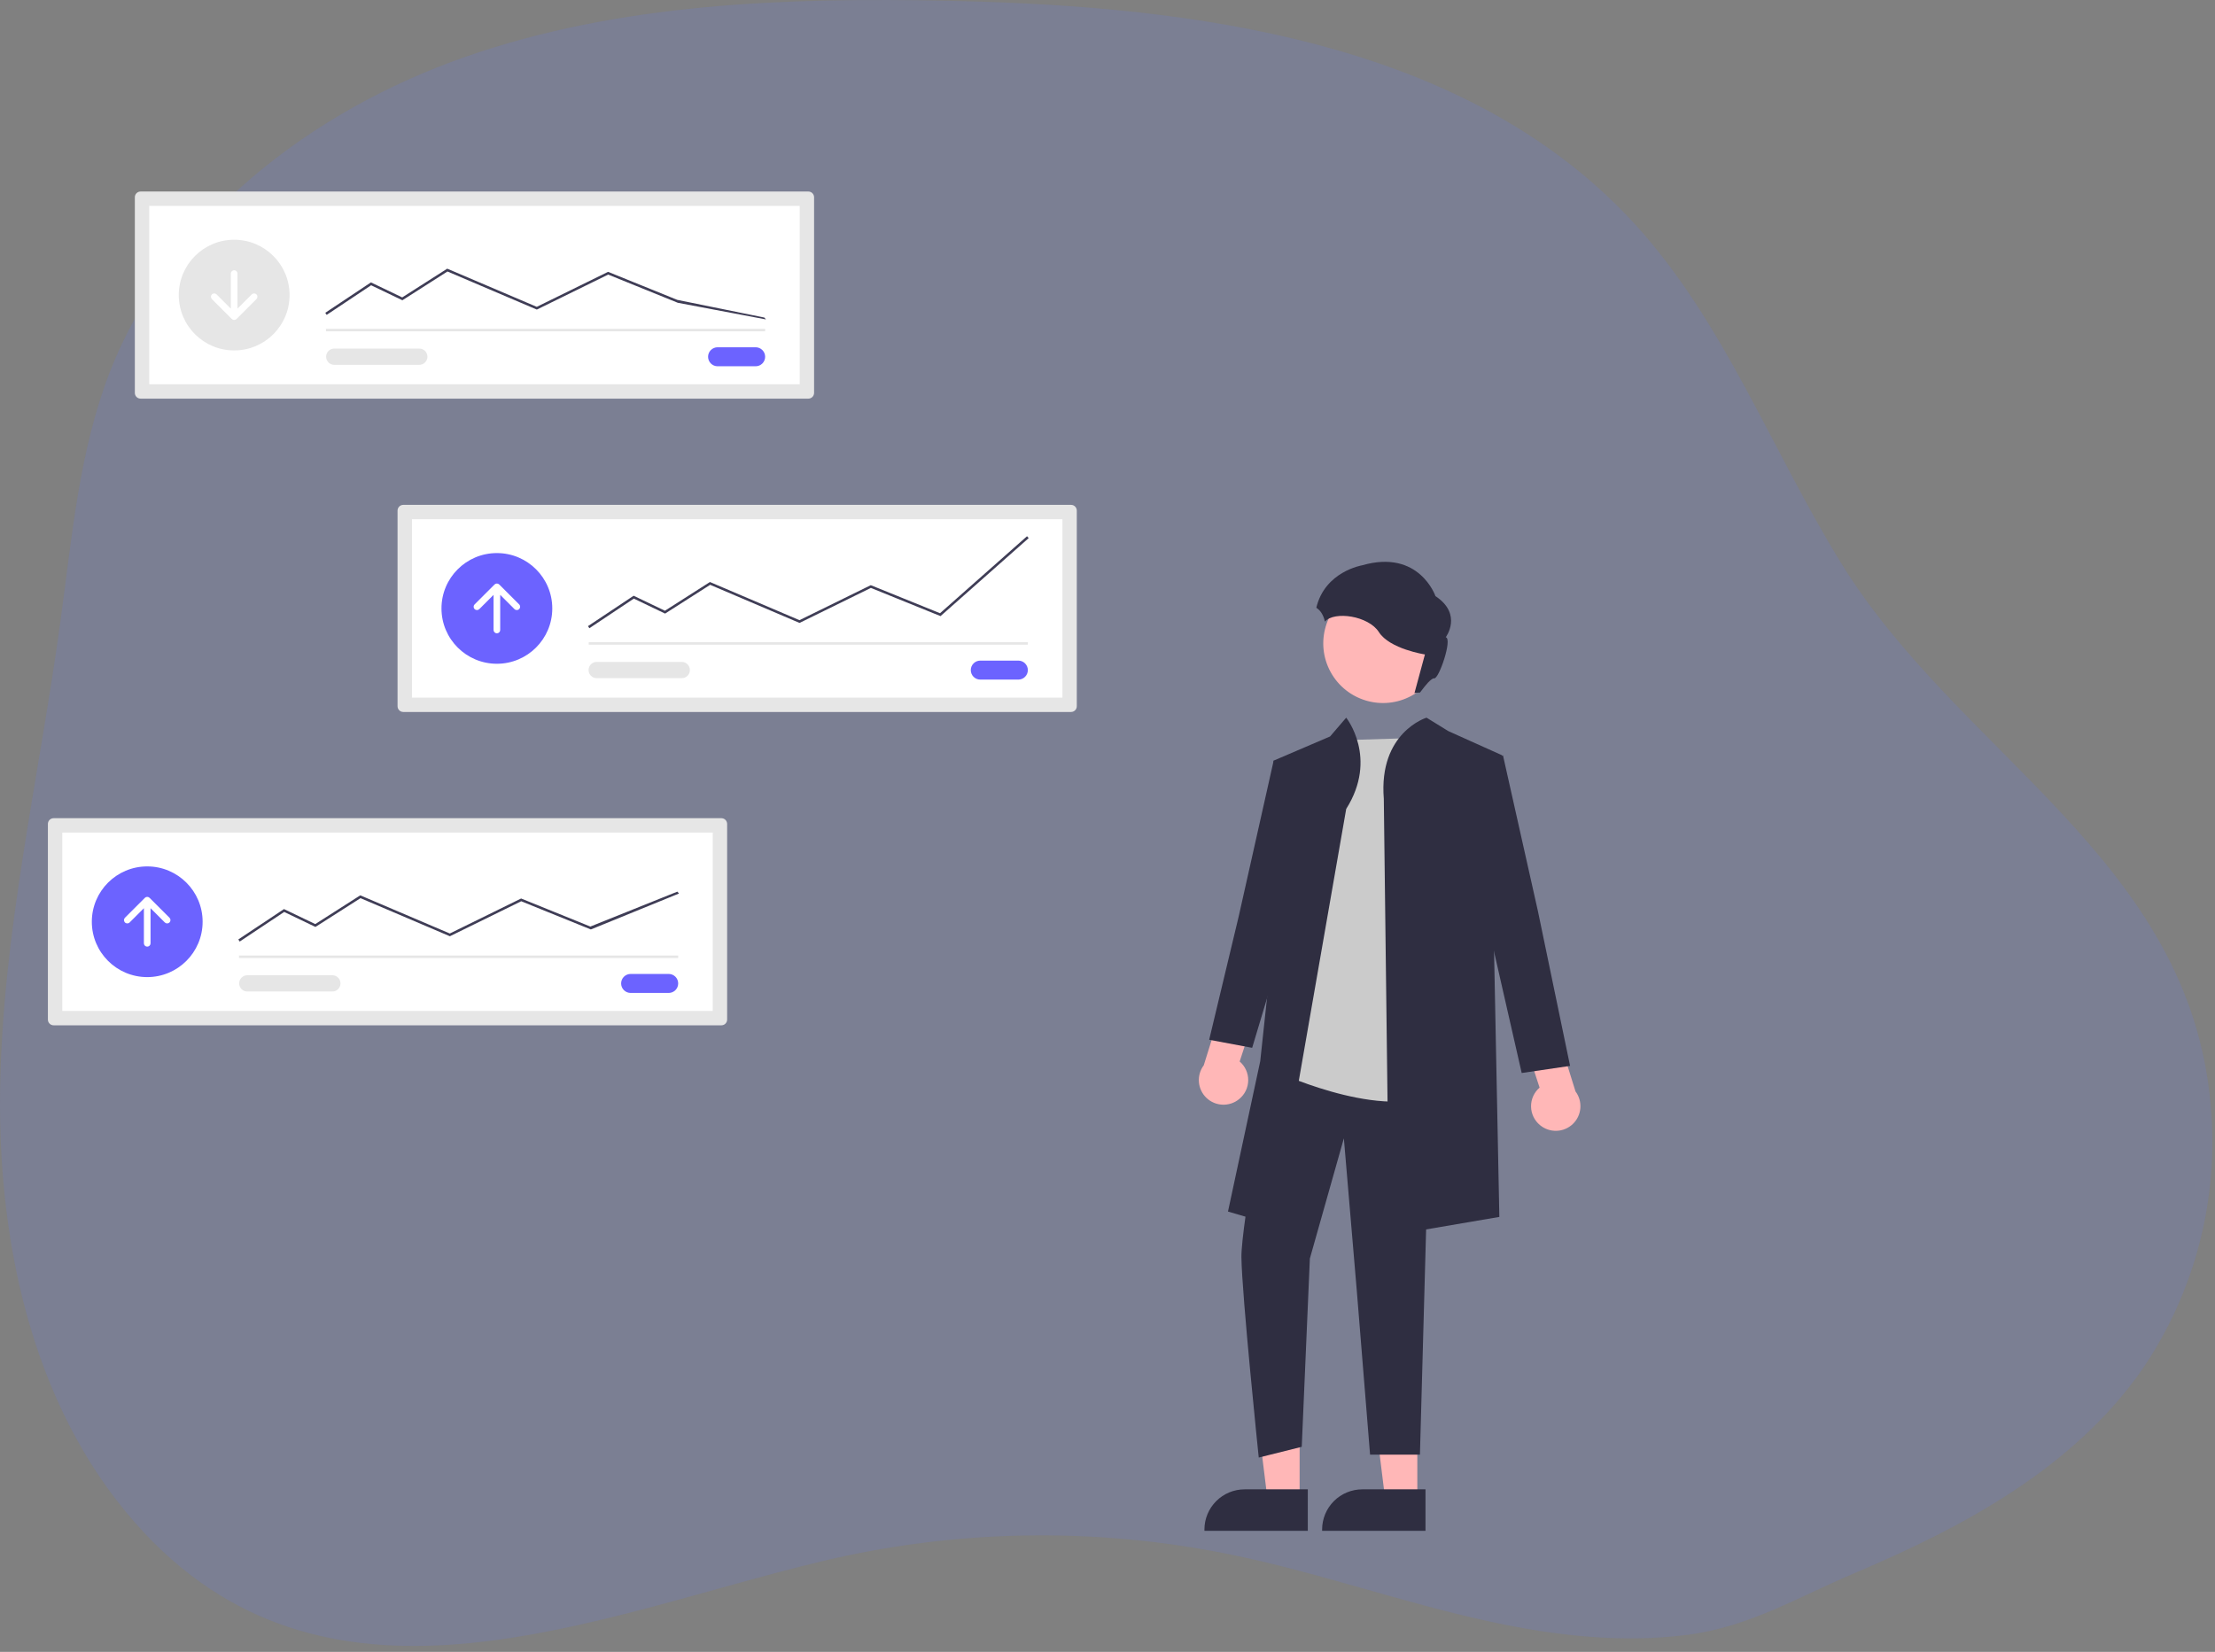
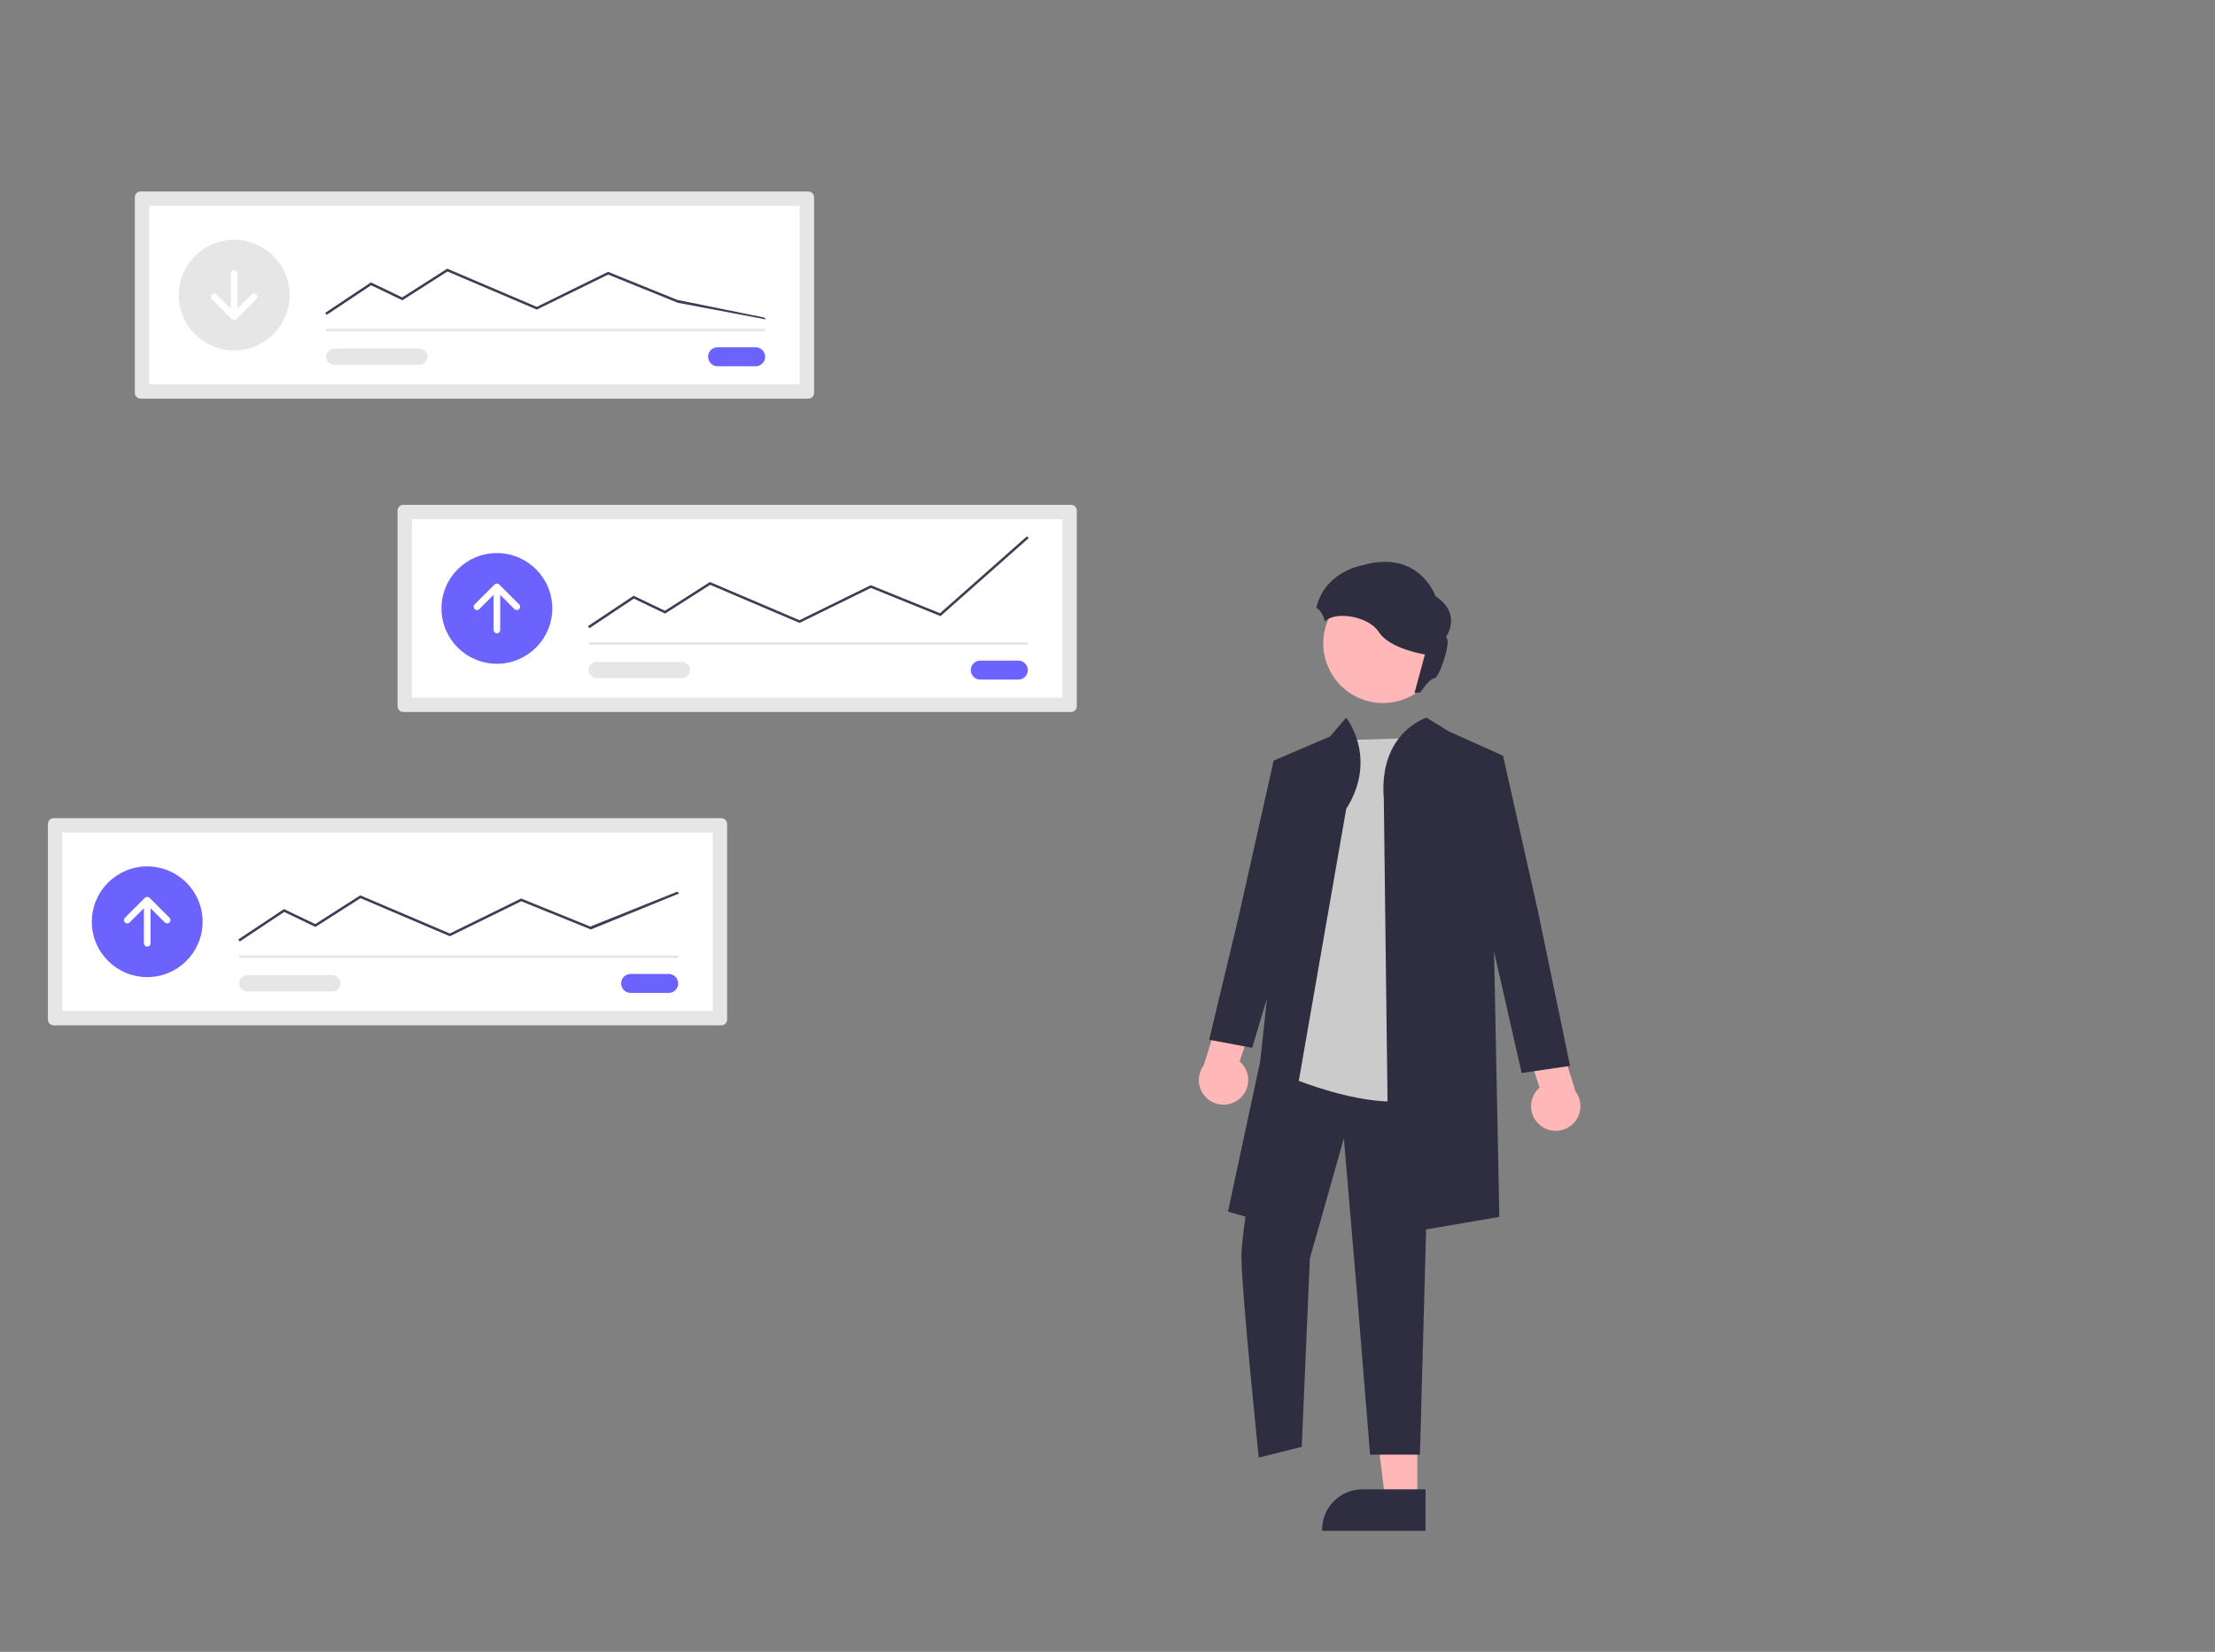
<svg xmlns="http://www.w3.org/2000/svg" width="370" height="276" viewBox="0 0 370 276" fill="none">
  <rect x="0" y="0" width="370" height="276" fill="#808080" stroke="none" />
-   <path opacity="0.18" d="M163.842 0.274C162.122 0.214 160.412 0.174 158.712 0.134C131.422 -0.436 103.572 0.484 77.802 9.474C52.032 18.464 28.282 36.684 18.372 62.084C13.242 75.274 12.032 89.594 10.122 103.614C6.552 129.904 0.342 155.964 0.012 182.484C-0.318 209.004 6.012 236.924 24.222 256.244C55.812 289.804 99.632 269.914 137.222 260.874C159.531 255.528 182.737 255.115 205.222 259.664C220.062 262.664 234.392 267.834 249.222 271.014C259.892 273.304 270.992 274.564 281.862 273.154C292.302 271.804 300.352 266.824 309.862 262.814C327.962 255.134 346.262 245.354 357.802 228.864C366.646 215.919 370.706 200.297 369.282 184.684C365.732 143.524 327.282 126.244 307.432 93.894C295.872 75.094 287.992 53.774 273.122 37.474C246.442 8.274 203.702 1.544 163.842 0.274Z" fill="#667EEA" />
  <g clip-path="url(#clip0_7_195)">
    <path d="M23.484 32C23.23 32 22.986 32.101 22.806 32.281C22.626 32.461 22.525 32.704 22.525 32.958V65.647C22.525 65.901 22.626 66.145 22.806 66.325C22.986 66.504 23.23 66.606 23.484 66.606H135.028C135.282 66.606 135.526 66.504 135.706 66.325C135.885 66.145 135.986 65.901 135.987 65.647V32.958C135.986 32.704 135.885 32.461 135.706 32.281C135.526 32.101 135.282 32 135.028 32H23.484Z" fill="#E6E6E6" />
    <path d="M24.928 64.204H133.583V34.401H24.928V64.204Z" fill="white" />
    <path d="M119.868 58.021C119.659 58.021 119.453 58.062 119.26 58.142C119.067 58.222 118.892 58.339 118.745 58.486C118.597 58.634 118.48 58.809 118.4 59.002C118.32 59.194 118.279 59.401 118.279 59.609C118.279 59.818 118.32 60.024 118.4 60.217C118.48 60.409 118.597 60.584 118.745 60.732C118.892 60.879 119.067 60.996 119.26 61.076C119.453 61.156 119.659 61.197 119.868 61.197H126.223C126.432 61.197 126.638 61.156 126.831 61.076C127.024 60.996 127.199 60.879 127.346 60.732C127.494 60.584 127.611 60.409 127.691 60.217C127.771 60.024 127.812 59.818 127.812 59.609C127.812 59.401 127.771 59.194 127.691 59.002C127.611 58.809 127.494 58.634 127.346 58.486C127.199 58.339 127.024 58.222 126.831 58.142C126.638 58.062 126.432 58.021 126.223 58.021H119.868Z" fill="#6C63FF" />
    <path d="M127.812 54.942H54.452V55.36H127.812V54.942Z" fill="#E6E6E6" />
    <path d="M39.117 58.55C44.228 58.55 48.371 54.41 48.371 49.303C48.371 44.196 44.228 40.056 39.117 40.056C34.006 40.056 29.863 44.196 29.863 49.303C29.863 54.41 34.006 58.55 39.117 58.55Z" fill="#E6E6E6" />
    <path d="M54.568 52.609L54.337 52.262L61.96 47.183L67.187 49.691L74.706 44.891L74.808 44.934L89.663 51.267L101.574 45.419L113.141 50.105L127.674 53.057L127.951 53.37L113.224 50.59L101.591 45.877L89.675 51.725L74.745 45.361L67.215 50.168L61.993 47.663L54.568 52.609Z" fill="#3F3D56" />
    <path d="M55.81 58.24C55.454 58.246 55.114 58.392 54.864 58.645C54.614 58.9 54.473 59.242 54.473 59.598C54.473 59.954 54.614 60.296 54.864 60.55C55.114 60.804 55.454 60.95 55.81 60.955H70.022C70.382 60.961 70.73 60.823 70.988 60.572C71.247 60.322 71.395 59.979 71.401 59.62C71.406 59.26 71.269 58.913 71.019 58.654C70.769 58.395 70.426 58.246 70.066 58.24C70.051 58.24 70.037 58.24 70.022 58.24H55.81Z" fill="#E6E6E6" />
    <path d="M42.839 49.188C42.735 49.084 42.594 49.026 42.447 49.026C42.3 49.026 42.158 49.084 42.054 49.188L42.054 49.188L39.672 51.569V45.698C39.671 45.552 39.612 45.412 39.508 45.309C39.404 45.206 39.263 45.148 39.117 45.148C38.971 45.148 38.83 45.206 38.726 45.309C38.622 45.412 38.563 45.552 38.562 45.698V51.569L36.18 49.188C36.076 49.084 35.935 49.026 35.788 49.026C35.641 49.025 35.5 49.083 35.396 49.187C35.291 49.291 35.233 49.431 35.232 49.578C35.232 49.725 35.289 49.866 35.393 49.97L35.395 49.972L38.725 53.3C38.829 53.404 38.97 53.462 39.117 53.462C39.264 53.462 39.405 53.404 39.509 53.3L42.839 49.972C42.943 49.868 43.002 49.727 43.002 49.58C43.002 49.433 42.943 49.292 42.839 49.188Z" fill="white" />
    <path d="M67.367 84.353C67.113 84.353 66.869 84.454 66.689 84.634C66.51 84.814 66.409 85.057 66.408 85.311V118C66.409 118.255 66.51 118.498 66.689 118.678C66.869 118.858 67.113 118.959 67.367 118.959H178.911C179.166 118.959 179.409 118.858 179.589 118.678C179.769 118.498 179.87 118.255 179.87 118V85.311C179.87 85.057 179.769 84.814 179.589 84.634C179.409 84.454 179.166 84.353 178.911 84.353H67.367Z" fill="#E6E6E6" />
    <path d="M68.812 116.557H177.467V86.754H68.812V116.557Z" fill="white" />
    <path d="M163.752 110.375C163.33 110.375 162.926 110.542 162.628 110.84C162.33 111.138 162.163 111.542 162.163 111.963C162.163 112.384 162.33 112.788 162.628 113.085C162.926 113.383 163.33 113.55 163.752 113.55H170.106C170.527 113.55 170.931 113.383 171.229 113.085C171.527 112.788 171.695 112.384 171.695 111.963C171.695 111.542 171.527 111.138 171.229 110.84C170.931 110.542 170.527 110.375 170.106 110.375H163.752Z" fill="#6C63FF" />
    <path d="M171.696 107.295H98.335V107.713H171.696V107.295Z" fill="#E6E6E6" />
    <path d="M83 110.903C88.111 110.903 92.254 106.763 92.254 101.656C92.254 96.549 88.111 92.409 83 92.409C77.89 92.409 73.747 96.549 73.747 101.656C73.747 106.763 77.89 110.903 83 110.903Z" fill="#6C63FF" />
    <path d="M98.451 104.963L98.219 104.615L105.842 99.537L111.07 102.044L118.589 97.244L118.691 97.287L133.546 103.62L145.457 97.773L157.024 102.458L171.557 89.595L171.834 89.908L157.107 102.942L145.473 98.229L133.558 104.078L118.628 97.713L111.099 102.52L105.877 100.016L98.451 104.963Z" fill="#3F3D56" />
    <path d="M99.694 110.593C99.334 110.587 98.986 110.725 98.727 110.975C98.468 111.226 98.319 111.569 98.313 111.929C98.307 112.289 98.445 112.636 98.695 112.895C98.946 113.154 99.289 113.302 99.65 113.308V113.308C99.664 113.308 99.679 113.308 99.694 113.308H113.906C114.262 113.303 114.602 113.157 114.853 112.903C115.103 112.649 115.243 112.307 115.243 111.951C115.243 111.595 115.103 111.252 114.853 110.999C114.602 110.745 114.262 110.599 113.906 110.593H99.694Z" fill="#E6E6E6" />
    <path d="M79.278 101.771C79.33 101.823 79.391 101.863 79.458 101.891C79.526 101.919 79.598 101.934 79.671 101.934C79.743 101.934 79.816 101.919 79.883 101.891C79.95 101.864 80.011 101.823 80.063 101.771L80.063 101.771L82.445 99.391V105.261C82.445 105.408 82.504 105.549 82.608 105.653C82.712 105.757 82.853 105.816 83 105.816C83.148 105.816 83.289 105.757 83.393 105.653C83.497 105.549 83.555 105.408 83.555 105.261V99.391L85.938 101.771C85.989 101.823 86.05 101.863 86.118 101.891C86.185 101.919 86.257 101.934 86.33 101.934C86.403 101.934 86.475 101.919 86.543 101.891C86.61 101.864 86.671 101.823 86.723 101.771C86.774 101.72 86.815 101.659 86.843 101.591C86.871 101.524 86.885 101.452 86.885 101.379C86.885 101.306 86.871 101.234 86.843 101.167C86.815 101.1 86.774 101.038 86.722 100.987L83.393 97.659C83.289 97.555 83.148 97.497 83 97.497C82.853 97.497 82.712 97.555 82.608 97.659L79.278 100.987C79.174 101.091 79.116 101.232 79.116 101.379C79.116 101.526 79.174 101.667 79.278 101.771V101.771Z" fill="white" />
    <path d="M8.959 136.706C8.705 136.707 8.461 136.808 8.281 136.987C8.101 137.167 8 137.411 8 137.665V170.354C8 170.608 8.101 170.852 8.281 171.031C8.461 171.211 8.705 171.312 8.959 171.312H120.503C120.757 171.312 121.001 171.211 121.181 171.031C121.361 170.852 121.462 170.608 121.462 170.354V137.665C121.462 137.411 121.361 137.167 121.181 136.987C121.001 136.808 120.757 136.707 120.503 136.706H8.959Z" fill="#E6E6E6" />
    <path d="M10.403 168.911H119.059V139.108H10.403V168.911Z" fill="white" />
    <path d="M105.343 162.728C104.922 162.728 104.518 162.895 104.22 163.193C103.922 163.491 103.754 163.895 103.754 164.316C103.754 164.737 103.922 165.141 104.22 165.438C104.518 165.736 104.922 165.903 105.343 165.903H111.698C112.119 165.903 112.524 165.736 112.822 165.438C113.119 165.141 113.287 164.737 113.287 164.316C113.287 163.895 113.119 163.491 112.822 163.193C112.524 162.895 112.119 162.728 111.698 162.728H105.343Z" fill="#6C63FF" />
    <path d="M113.287 159.649H39.927V160.067H113.287V159.649Z" fill="#E6E6E6" />
    <path d="M24.592 163.256C29.703 163.256 33.846 159.116 33.846 154.009C33.846 148.902 29.703 144.762 24.592 144.762C19.482 144.762 15.339 148.902 15.339 154.009C15.339 159.116 19.482 163.256 24.592 163.256Z" fill="#6C63FF" />
    <path d="M40.043 157.316L39.811 156.968L47.434 151.89L52.661 154.397L60.181 149.595L75.138 155.971L87.049 150.124L98.614 154.811L113.147 148.977L113.424 149.29L98.698 155.296L87.065 150.583L75.15 156.432L60.22 150.067L52.691 154.874L47.468 152.369L40.043 157.316Z" fill="#3F3D56" />
    <path d="M41.285 162.946C40.929 162.952 40.589 163.098 40.339 163.352C40.089 163.606 39.949 163.948 39.949 164.304C39.949 164.66 40.089 165.002 40.339 165.256C40.589 165.51 40.929 165.656 41.285 165.661H55.497C55.676 165.664 55.853 165.632 56.019 165.566C56.185 165.501 56.336 165.403 56.465 165.279C56.593 165.155 56.695 165.007 56.766 164.844C56.837 164.68 56.875 164.504 56.878 164.326C56.881 164.148 56.849 163.971 56.783 163.805C56.718 163.639 56.62 163.488 56.496 163.36C56.372 163.231 56.224 163.129 56.06 163.058C55.896 162.987 55.72 162.949 55.542 162.946C55.527 162.946 55.512 162.946 55.497 162.946H41.285Z" fill="#E6E6E6" />
    <path d="M20.87 154.124C20.922 154.176 20.983 154.217 21.05 154.244C21.117 154.272 21.189 154.287 21.262 154.287C21.335 154.287 21.407 154.272 21.475 154.244C21.542 154.217 21.603 154.176 21.655 154.124L21.655 154.124L24.037 151.744V157.614C24.038 157.76 24.096 157.9 24.2 158.004C24.304 158.107 24.444 158.166 24.59 158.166C24.737 158.167 24.878 158.109 24.982 158.006C25.086 157.904 25.145 157.764 25.147 157.618V151.744L27.529 154.124C27.633 154.228 27.774 154.287 27.922 154.288C28.069 154.288 28.21 154.23 28.314 154.126C28.419 154.022 28.477 153.882 28.478 153.734C28.478 153.587 28.42 153.446 28.316 153.342L28.314 153.34L24.985 150.013C24.881 149.909 24.739 149.85 24.592 149.85C24.445 149.85 24.304 149.909 24.2 150.013L20.87 153.34C20.819 153.391 20.778 153.453 20.75 153.52C20.722 153.587 20.707 153.659 20.707 153.732C20.707 153.805 20.722 153.877 20.75 153.944C20.778 154.012 20.819 154.073 20.87 154.124V154.124Z" fill="white" />
    <path d="M236.753 250.589L231.397 250.588L228.849 229.945L236.754 229.946L236.753 250.589Z" fill="#FFB7B7" />
    <path d="M238.119 255.777L220.85 255.776V255.558C220.85 253.776 221.558 252.068 222.818 250.808C224.079 249.549 225.789 248.841 227.571 248.841H227.572L238.119 248.841L238.119 255.777Z" fill="#2F2E41" />
-     <path d="M217.094 250.589L211.739 250.588L209.191 229.945L217.095 229.946L217.094 250.589Z" fill="#FFB7B7" />
-     <path d="M218.46 255.777L201.191 255.776V255.558C201.191 253.776 201.899 252.068 203.16 250.808C204.42 249.549 206.13 248.841 207.913 248.841H207.913L218.461 248.841L218.46 255.777Z" fill="#2F2E41" />
    <path d="M207 183.631C207.464 183.253 207.839 182.777 208.099 182.238C208.359 181.699 208.497 181.11 208.505 180.511C208.512 179.913 208.388 179.32 208.142 178.775C207.895 178.23 207.532 177.745 207.077 177.355L209.988 168.465L205.013 165.379L201.079 177.992C200.474 178.798 200.186 179.798 200.27 180.802C200.353 181.806 200.803 182.745 201.532 183.44C202.262 184.135 203.222 184.538 204.23 184.574C205.237 184.609 206.223 184.274 207 183.631V183.631Z" fill="#FFB7B7" />
    <path d="M212.307 177.763C212.307 177.763 207.308 204.804 207.37 210.052C207.445 216.386 210.266 243.533 210.266 243.533L217.447 241.739L218.804 210.275L224.483 190.194L226.667 215.95L228.86 243.043H237.19L239.056 175.072L211.858 174.175L212.307 177.763Z" fill="#2F2E41" />
    <path d="M237.215 123.273L222.853 123.722L213.878 179.332C213.878 179.332 232.951 188.077 241.029 181.799C249.108 175.52 237.215 123.273 237.215 123.273Z" fill="#CBCBCB" />
    <path d="M224.873 135.158L212.756 204.671L205.126 202.428L210.512 177.314L213.204 152.2L212.756 127.085L222.18 123.049L224.873 119.91C224.873 119.91 230.258 126.637 224.873 135.158Z" fill="#2F2E41" />
    <path d="M231.156 133.461L232.054 206.465L250.454 203.325L249.108 135.606L250.903 126.188L241.927 122.152L238.292 119.91C238.292 119.91 230.258 122.346 231.156 133.461Z" fill="#2F2E41" />
    <path d="M216.795 128.431L212.756 127.085L206.921 153.097L201.985 173.726L209.165 175.072L215.897 152.648L216.795 128.431Z" fill="#2F2E41" />
    <path d="M257.256 187.997C256.792 187.618 256.417 187.143 256.157 186.604C255.897 186.065 255.758 185.475 255.751 184.877C255.743 184.278 255.867 183.686 256.114 183.14C256.361 182.595 256.724 182.11 257.178 181.721L254.267 172.83L259.242 169.745L263.177 182.357C263.782 183.164 264.07 184.163 263.986 185.167C263.902 186.172 263.453 187.11 262.723 187.805C261.993 188.5 261.034 188.904 260.026 188.939C259.018 188.975 258.033 188.639 257.256 187.997V187.997Z" fill="#FFB7B7" />
    <path d="M247.024 127.558L251.063 126.212L256.897 152.224L262.271 178.092L254.189 179.28L247.922 151.775L247.024 127.558Z" fill="#2F2E41" />
    <path d="M235.804 116.242C240.638 113.601 242.415 107.545 239.772 102.714C237.13 97.884 231.069 96.109 226.235 98.749C221.401 101.39 219.625 107.446 222.267 112.277C224.91 117.107 230.97 118.882 235.804 116.242Z" fill="#FFB7B7" />
    <path d="M227.541 94.452C237.077 91.704 239.784 99.602 239.784 99.602C244.38 102.649 241.503 106.47 241.503 106.47C242.663 106.727 240.344 113.51 239.57 113.338C239.158 113.246 238.097 114.512 237.197 115.712C236.888 115.712 236.58 115.741 236.278 115.801L238.024 109.346C238.024 109.346 232.139 108.445 230.334 105.612C228.608 102.902 222.925 102.046 221.308 103.857C221.213 103.336 221.017 102.839 220.731 102.393C220.511 102.055 220.222 101.765 219.883 101.544C221.313 95.472 227.541 94.452 227.541 94.452Z" fill="#2F2E41" />
  </g>
  <defs>
    <clipPath id="clip0_7_195">
      <rect width="256" height="224" fill="white" transform="translate(8 32)" />
    </clipPath>
  </defs>
</svg>